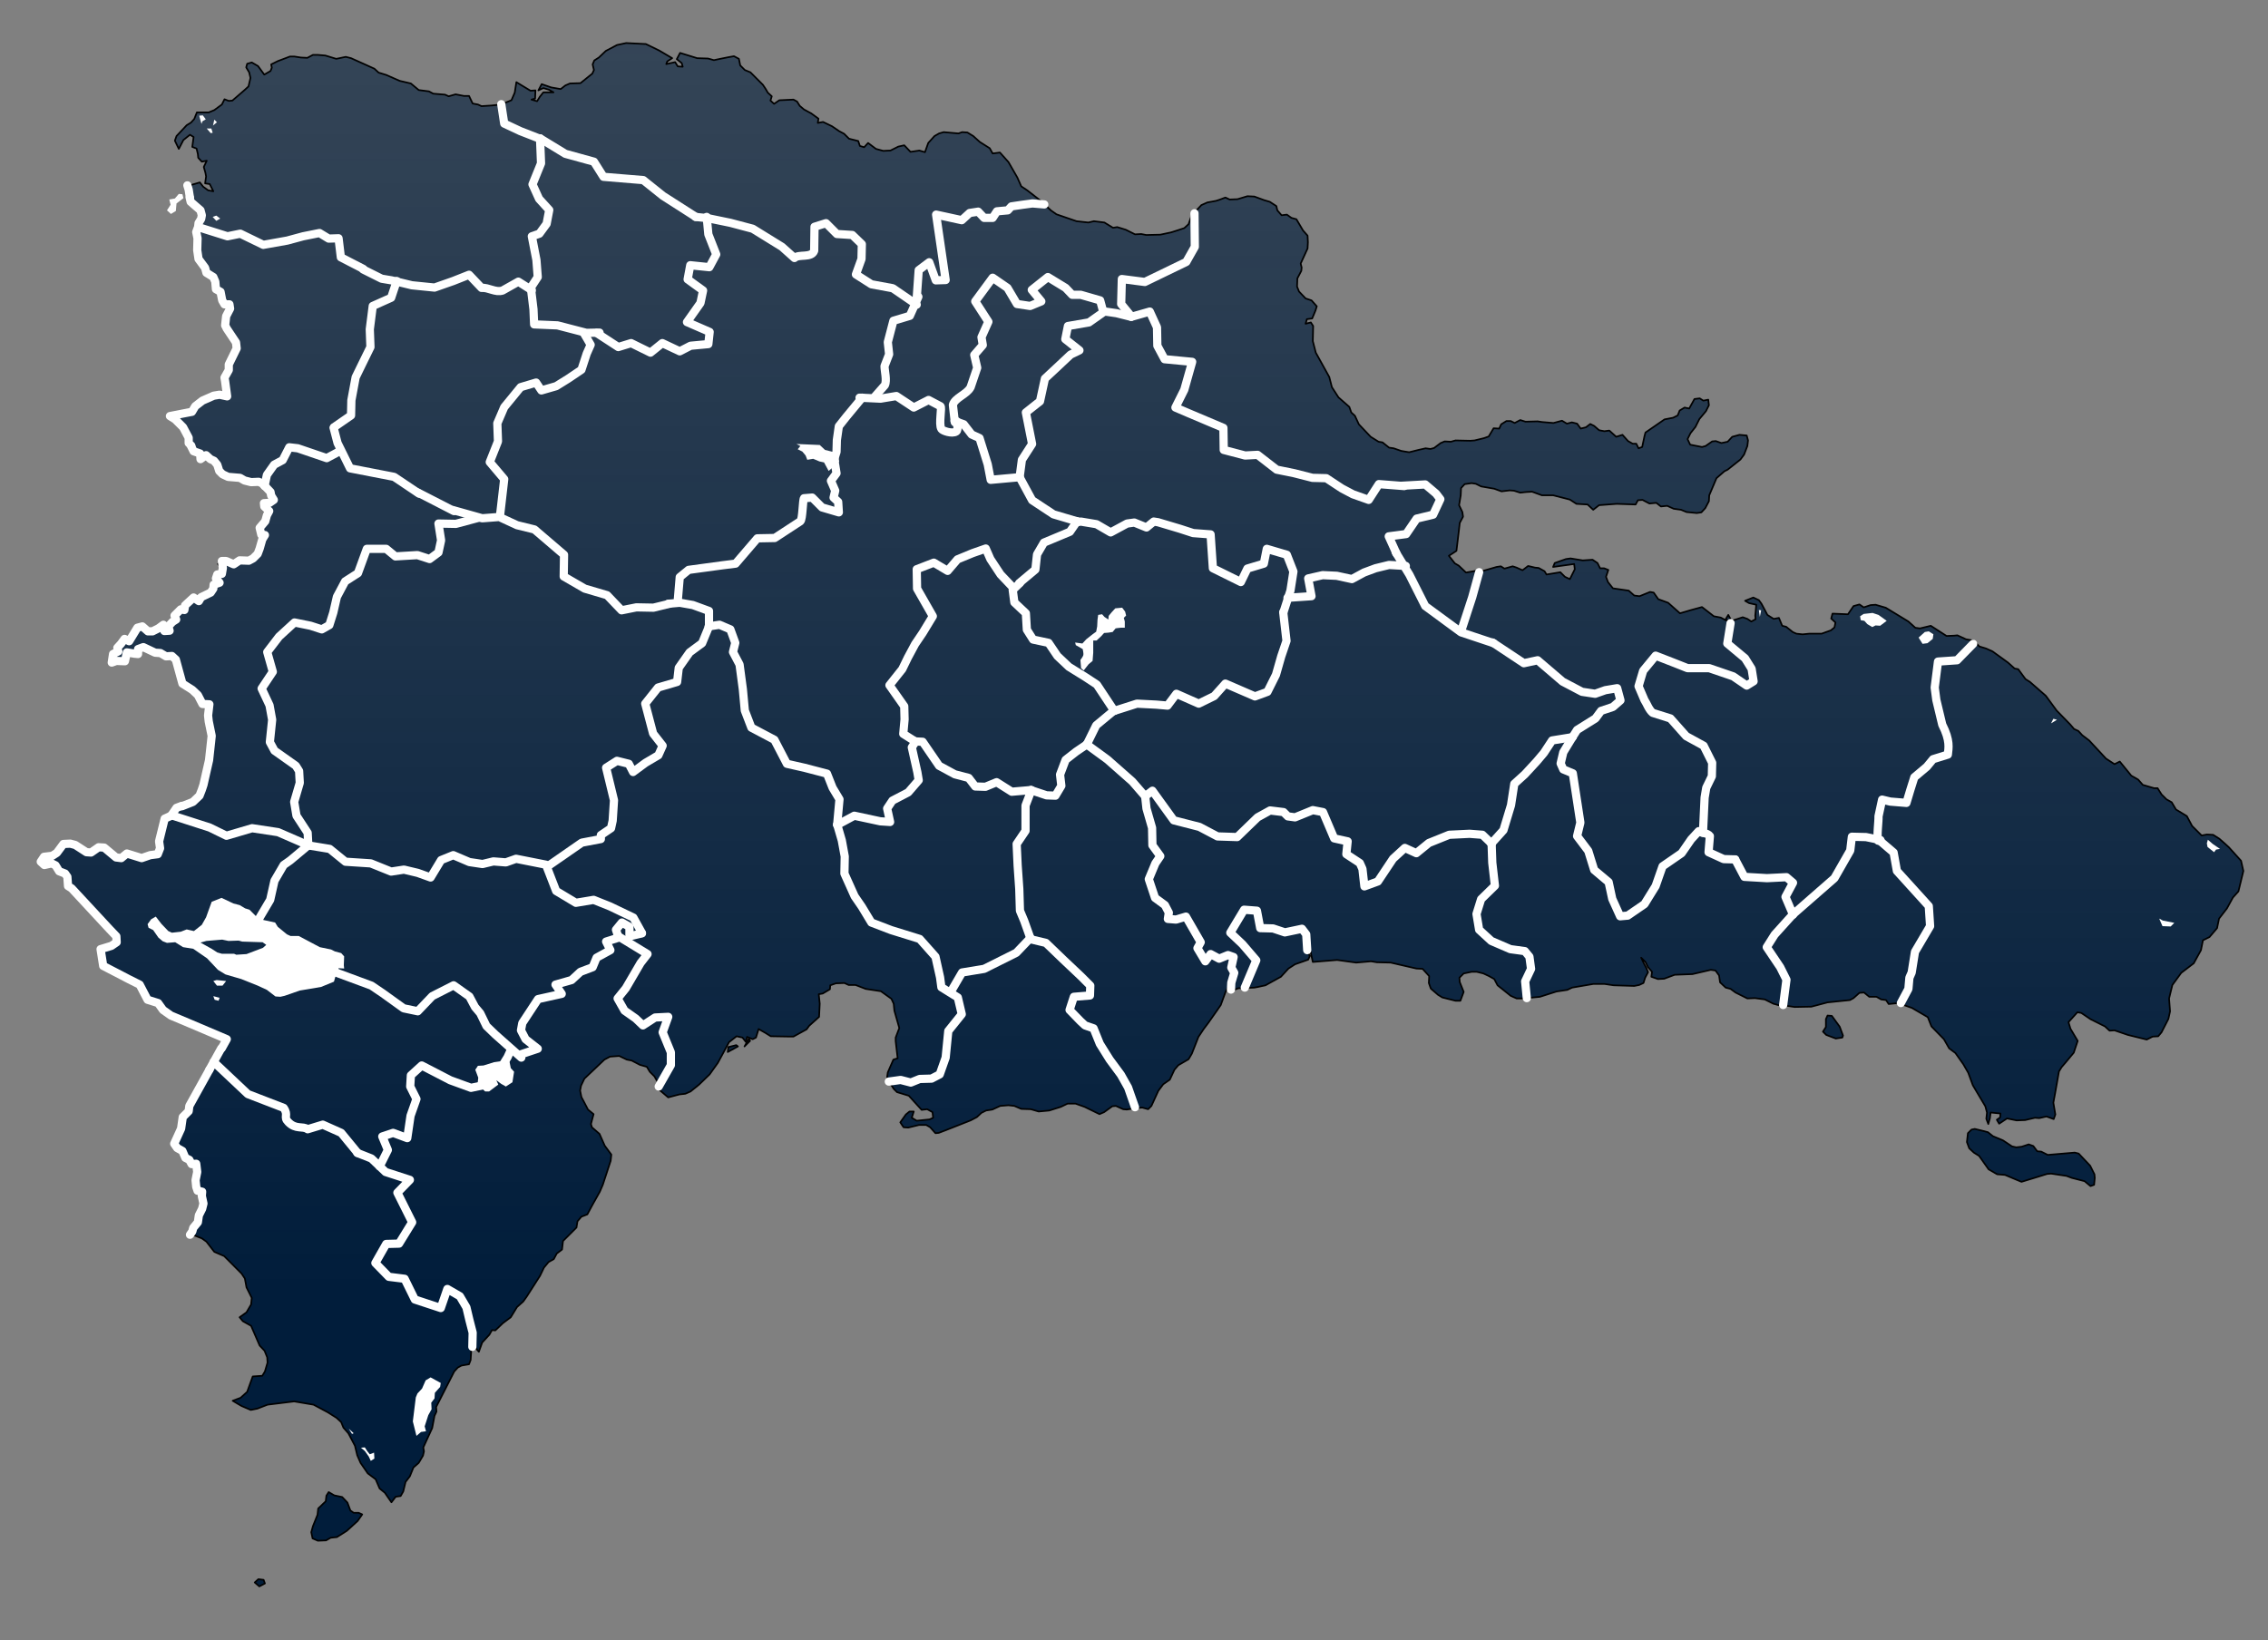
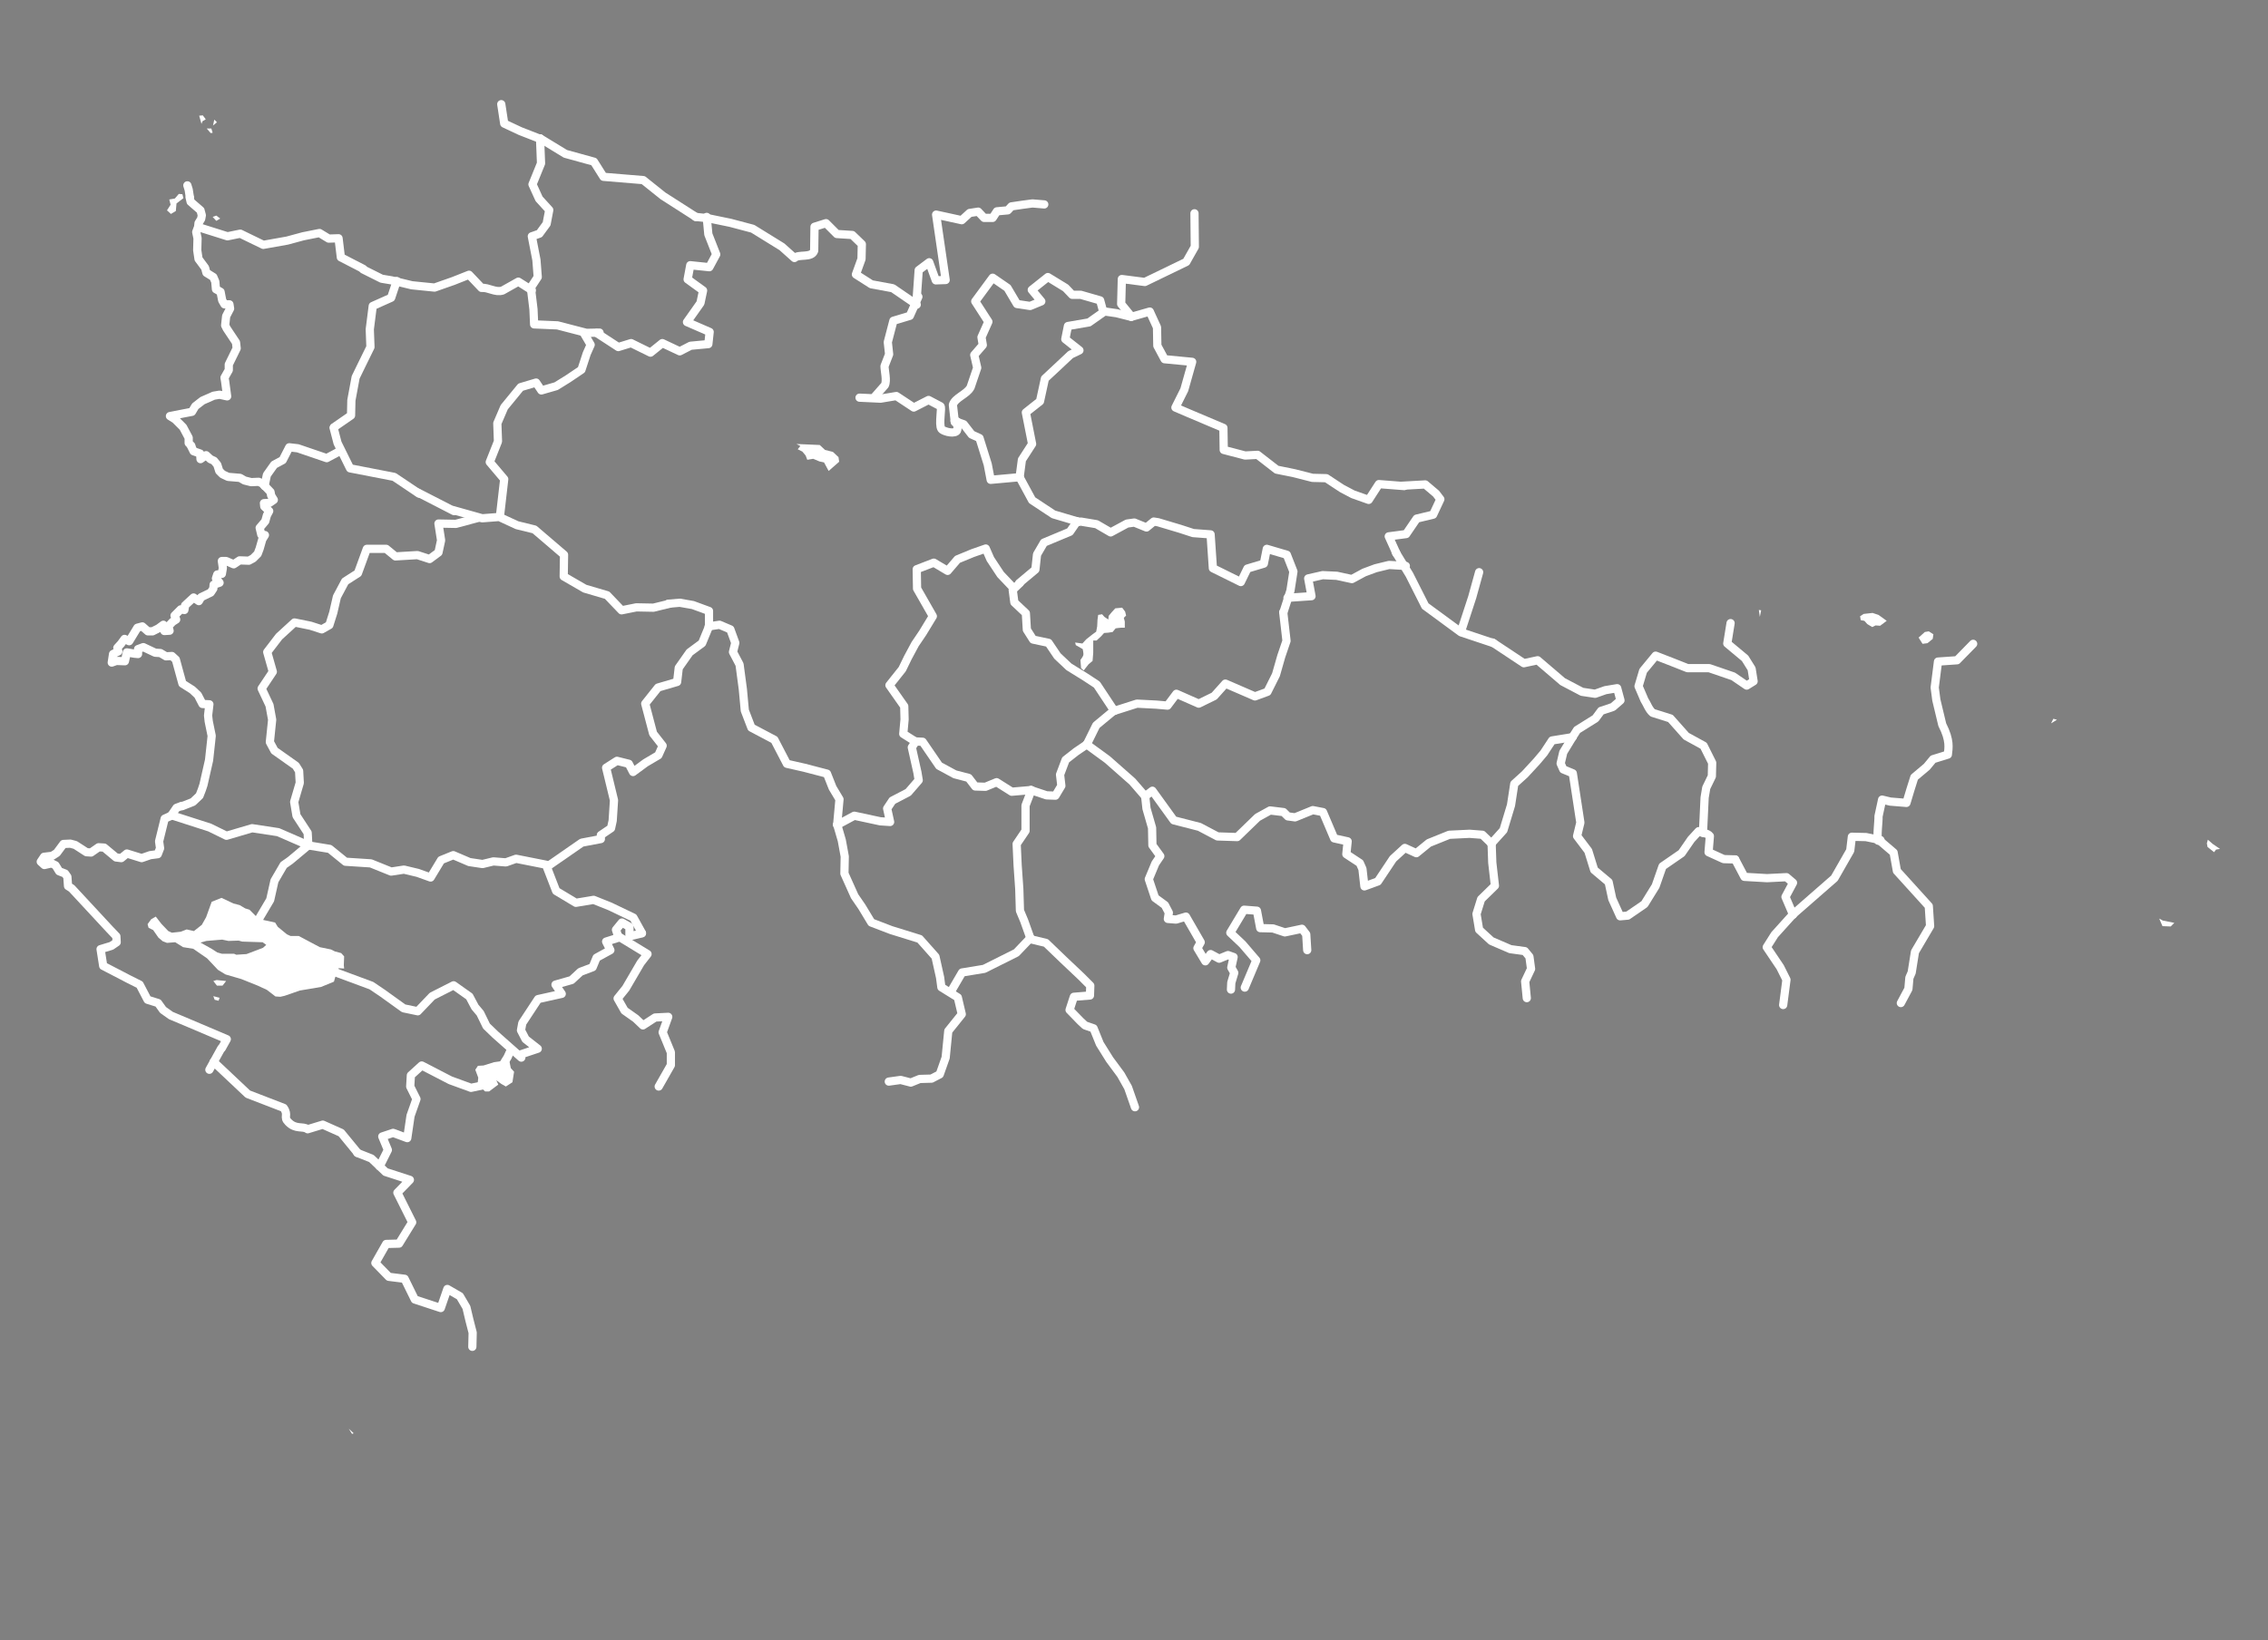
<svg xmlns="http://www.w3.org/2000/svg" xmlns:ns1="http://www.inkscape.org/namespaces/inkscape" xmlns:ns2="http://sodipodi.sourceforge.net/DTD/sodipodi-0.dtd" version="1.1" id="svg2405" color-rendering="auto" image-rendering="auto" text-rendering="auto" shape-rendering="auto" color-interpolation="auto" ns1:export-filename="E:\data\gis\kartenwerkstatt\poskarten\domrep\Dominican Republic location map.png" ns1:export-xdpi="68" ns1:export-ydpi="68" ns1:output_extension="org.inkscape.output.svg.inkscape" ns1:version="0.46" ns2:docname="Dominican_Republic_location_map.svg" ns2:version="0.32" x="0px" y="0px" viewBox="0 0 690 499" style="enable-background:new 0 0 690 499;" xml:space="preserve">
  <rect x="0" y="0" width="690" height="499" fill="#808080" stroke="none" />
  <style type="text/css">
	.st0{fill:url(#path2418_1_);stroke:#000000;stroke-width:0.5;stroke-linecap:round;stroke-linejoin:round;}
	.st1{fill:#FFFFFF;}
	.st2{fill:none;stroke:#FFFFFF;stroke-width:2.5;stroke-linecap:round;stroke-linejoin:round;stroke-miterlimit:3.864;}
</style>
  <ns2:namedview bordercolor="#666666" borderopacity="1.0" gridtolerance="10.0" guidetolerance="10.0" id="base" ns1:current-layer="layer10" ns1:cx="465.19595" ns1:cy="569.5" ns1:pageopacity="0.0" ns1:pageshadow="2" ns1:window-height="480" ns1:window-width="640" ns1:zoom="0.59142857" objecttolerance="10.0" pagecolor="#ffffff" showgrid="false">
	</ns2:namedview>
  <defs>
    <ns1:perspective id="perspective2479" ns1:persp3d-origin="700 : 385 : 1" ns1:vp_x="0 : 577.5 : 1" ns1:vp_y="0 : 1000 : 0" ns1:vp_z="1400 : 577.5 : 1" ns2:type="inkscape:persp3d">
		</ns1:perspective>
    <ns1:perspective id="perspective3998" ns1:persp3d-origin="372.04724 : 350.78739 : 1" ns1:vp_x="0 : 526.18109 : 1" ns1:vp_y="0 : 1000 : 0" ns1:vp_z="744.09448 : 526.18109 : 1" ns2:type="inkscape:persp3d">
		</ns1:perspective>
    <ns1:perspective id="perspective4012" ns1:persp3d-origin="372.04724 : 350.78739 : 1" ns1:vp_x="0 : 526.18109 : 1" ns1:vp_y="0 : 1000 : 0" ns1:vp_z="744.09448 : 526.18109 : 1" ns2:type="inkscape:persp3d">
		</ns1:perspective>
    <ns1:perspective id="perspective3953" ns1:persp3d-origin="372.04724 : 350.78739 : 1" ns1:vp_x="0 : 526.18109 : 1" ns1:vp_y="0 : 1000 : 0" ns1:vp_z="744.09448 : 526.18109 : 1" ns2:type="inkscape:persp3d">
		</ns1:perspective>
    <ns1:perspective id="perspective5193" ns1:persp3d-origin="372.04724 : 350.78739 : 1" ns1:vp_x="0 : 526.18109 : 1" ns1:vp_y="0 : 1000 : 0" ns1:vp_z="744.09448 : 526.18109 : 1" ns2:type="inkscape:persp3d">
		</ns1:perspective>
  </defs>
  <linearGradient id="path2418_1_" gradientUnits="userSpaceOnUse" x1="347.151" y1="13" x2="347.151" y2="482.655">
    <stop offset="0" style="stop-color:#011D3B;stop-opacity:0.6" />
    <stop offset="0.805" style="stop-color:#011D3B" />
  </linearGradient>
-   <path id="path2418" class="st0" d="M80.6,481.8l-1.7,0.9l-1.4-1.2l1.1-1l1.6,0.2L80.6,481.8z M107.6,460.3l1.5,0l1.1,0.5l-1.4,2  l-3.3,3l-3,1.9l-1.9,0.2l-1.4,0.8l-2.5,0.1l-1.6-0.7l-0.4-1.9l0.5-1.8l1.4-3.5l0.2-1.9l2.3-2.2l0.2-1.7l0.7-1.1l1.7,1l2.4,0.5  l1.6,1.7l0.9,2.4L107.6,460.3z M600.8,343.5l2.9,0.7l1.1,0.3l1.5,1.2l3.1,1.3l2.7,1.8l1.3,0.3l1.7-0.2l2.1-0.7l1.4,0.5l1.2,1.6  l1.2,0.1l2,1l8.2-0.7l1.2,0.3l3.5,3.7l1.3,2.6l0.1,1.1l-0.2,2.1l-1.1,0.4l-1.8-1.5l-3.9-1l-1.6-0.6l-4.7-0.7l-1.2,0.1l-4.2,1.3  l-3.6,1.1l-2.4-1l-2.6-1.1l-2.4-0.2l-2.6-1.5l-2.9-4.1l-1.6-1l-1.4-1.3l-0.7-1.9l0.3-2.7l1.1-1.1L600.8,343.5z M224.5,318.4  l-3.1,1.7l0.2-1.5l2.4-0.6L224.5,318.4z M228.2,316.7l-1.7,1.7l1.3-2.3L228.2,316.7z M560.5,315.7l-2,0.3l-2.9-1.1l-1-1l0.9-1.4  l0-2.4l0.5-1.1l1.3,0.1l2.4,3.3l1,2.7L560.5,315.7z M526.2,188.8l-1.3-0.2l0.9-1.5l0.7,1.3L526.2,188.8z M202.7,19.5l2.7-0.6  l0.8,1.3l1.5,0.1l-0.3-1.1l-1.5-1.2l1-1.9l5.2,1.6l3.3,0.1l1.8,0.5l1.9-0.4l2.5-0.5l1.7-0.3l1.5,0.8l0.4,2l1.4,1.4l1.7,0.7l3.8,3.8  l0.8,1.2l0.7,1.2l1.2,1.1l-0.4,1.3l1.1,1l1.6-1.1l4.3-0.2l1.1,0.6l0.8,1.3l1.3,1.1l2.2,1.2l2.2,1.6l-0.2,1.3l1.6-0.3l2.7,1.3  l2.2,1.5l1.5,0.8l1.5,1.5l2.8,0.7l0.5,1.5l1.3,0.4l1.2-1.3l2.4,1.8l2.2,0.6l2.2-0.1l2.4-1.2l1.8-0.4l1.9,2l2.7-0.4l1.7,0.5l1-2.8  l1.9-2.1l1.4-0.8l1.4-0.4l4.5,0.4l1.1-0.4l1.6,0.1l1.8,1.1l2,1.8l3,1.9l0.9,1.6l2.2-0.3l2.6,2.9l2.7,4.7l1.2,2.7l1.8,1.2l4,3.1  l3.2,3l1.7,1.2l6.1,2.1l3.6,0.4l1.7-0.4l3.2,0.4l2.6,1.6l1.3-0.2l2.6,0.8l2.8,1.4l1.9-0.1l1.5,0.3l4.3-0.1l3.3-0.7l2.2-0.7l1.8-0.6  l1.3-1.2l0.9-2.6l3-3.2l1.8-0.8l2.7-0.5l1.2-0.4l1.6-0.6l1.3,0.6l2.4-0.1l3-0.9l2.1,0.1l3,1.1l1.7,0.5l2,1.3l0.3,1.3l1.3,1.5  l1.6-0.2l1.4,1l1.5,0.4l2,3.4l1.4,1.6l0.1,2l-0.1,1.9l-2.1,4.6l0.3,1.2l-0.1,1l-1.2,2.3l-0.1,2.5l0.6,1.5l2,2.1l1.8,0.6l1.6,1.8  l-0.4,1.3l-1,2.4l-1.6,0.2l-0.4,1.4l1.6-0.4l0.7,1.1l-0.1,4.6l0.9,3.5l4.1,7.4l0.8,3.1l2,3.1l3.3,2.9l0.6,1.7l1.1,1l1.2,2.6l3.6,3.8  l2.4,1.5l1.2,0.2l2,1.6l1.4,0.2l2.3,0.8l2.4,0.4l2.8-0.7l2.2-0.5l1.5,0.2l1.1-0.3l2-1.5l1.2-0.5l1.9,0.1l1.4-0.4l4.5,0.1l1.3-0.1  l2.9-0.7l1.4-0.5l1.5-2.5l1.7,0.1l0.6-1.3l1.6-1l1.3,0l1.2,0.6l1.7-0.9l1.6,0.5l3.7-0.1l1.3,0.2l3.5,0.3l2.6-0.7l1.5,0.9l1.5-0.4  l1.6,0.4l1.1,1.5l1.6-0.4l1.3-1l1.2,0.6l1.5,1.3l1.6,0.3l1.5-0.2l2.1,1.9l1.9-0.6l1.7,1.9l1.4,0.8l1.1,0l0.7,1.4l1.1-0.4l0.7-3.3  l0.3-1.1l5.8-4l2.6-0.5l1.4-0.7l0.6-1.5l1.5-0.9l1.4,0.3l1.6-2.9l1.6-0.2l1.1,0.7l1.5-0.3l0.2,1.7l-0.9,1.8l-2,2.4l-1.2,2.4  l-1.5,1.9l-0.9,1.8l0.8,1.7l3.6,0.7l1.1-0.3l2-1.4l1.1-0.1l1.7,0.6l1.9-0.4l1.4-1.5l2.2-0.6l2.2,0.2l0.4,1.5l-0.2,1.7l-1,2.6  l-1.1,1.5l-3.9,3.1l-1,0.5l-2.4,2.1l-2.2,5.2l-0.1,1.8l-1.1,2.1l-1.2,1.3l-1.4,0.2l-3.1-0.3l-1.7-0.7l-2.2-0.3l-2-0.9l-1.9,0.2  l-1.4-1.1l-2.1,0.2l-2.1-1.1l-1.4,0.1l-0.7,1.3l-5.7-0.2l-5.4,0.4l-1.8,1.4l-1.7-1.6l-3.4-0.2l-2-1.3l-5.1-1.3l-3.4,0l-3-1.1  l-1.8,0.1l-1.8,0.2l-1.9-0.6l-1.3-0.1l-2.5,0.3l-2.2-0.8l-4-0.7l-1.6-0.8l-1.3-0.2l-2.1,0.3l-1.1,1.2l-0.1,2.2l-0.5,3l1,2.1l0.2,1.4  l-1,1.9l-0.2,1.8l-0.8,6.7l-2.3,1.5l1.8,2.3l1.2,0.7l2.2,2.1l2.9-0.5l1.9,0.1l4.5-1.3l1.3-0.2l1.1,0.7l2.5-0.7l1.2,0.4l1.8,0.8  l1.7-1.3l2.1,0.5l1.1,0.1l1.8,1l0.6,1l4.2-0.7l1.4,1.4l1.5,0.7l1.5-3l-0.2-1.6l-1.4,0.2l-2.9,0.4l-2.1,0.3l0.5-1.2l3.4-1.2l1.4-0.2  l3.7,0.6l3-0.2l1.5,1l0.8,1.6l1.2,0l1.3,0.5l-0.7,2.1l0.6,1.6l1.5,1.9l4.8,0.7l1.7,1.5l1.6,0.2l3.2-1.3l1.1,0.2l1.4,2l3,1.1l3.6,3.2  l3.4-1l3.3-0.9l3.6,2.8l2.1,0.4l1.5,0.8l1.5,0.3l3.7-1.2l1.4,0.5l1.2,0.8l1.3-0.7l-0.1-1.1l0.1-1l0.2-2.3l-2.2-0.5l-1.2-0.7l2.5-1  l1.7,0.8l0.8,1.1l1.8,3.4l1.9,1.2l1.6-0.3l1,2.4l1.2,0.3l2,1.6l1.1,0.5l1.9,0.2l2-0.2l3.8,0l1.1-0.4l1.7-0.6l1.1-0.9l0.3-1.5  l-1.3-1.2l0.4-1.5l4.7,0.2l1.7-2.5l1.8-0.5l1.3,0.9l2.1-0.7l1.5-0.1l3.1,0.9l6.9,4.2l2.1,1.9l1.4,0.2l3.3-0.8l4.8,3.1l2.3-0.1l1-0.1  l2.6,1.2l2.3,0.4l1.8,1.8l2,0.6l2,0.9l4.7,3.4l2,1.8l1.1,0.2l2.2,3l1.4,0.9l4.8,4.2l3.3,4.5l4.1,4.2l1.2,1.4l1.3,0.6l1.2,1.3  l2.1,1.6l5.1,5.5l2.6,1.7l1.6-0.8l3.5,4.3l2.1,1.2l1.4,1.6l3.4,1l1.1,0l1.2,1.9l1.5,1.5l1.6,0.9l1.3,2.2l3.3,2l1.6,3l2.9,2.9  l1.6-0.3l1.9,0.1l1.9,1.2l1.7,1.5l1.2,1.1l3.7,4.1l0.7,3.1l-1.5,6.2l-1.7,1.9l-1.8,3.3l-2.4,3.1l-0.6,2.9l-2.3,2.7l-2,1l-0.6,3  l-2.2,4l-3.8,2.9l-2.7,3.7l-1,4.1l0.3,3.9l-0.5,2.3l-2.1,4.1l-1,1.2l-1.7,0.1l-1.8,0.9l-5.7-1.4l-4.1-1.4l-1.5,0.1l-1.4-1.3  l-4.4-2.2l-2.8-1.9l-1.2-0.2l-2.7,3l0.6,2l2.2,3.7l-1.2,3.6l-2.5,3l-1.2,1.4l-0.8,1.3l-1.2,6.8l-0.5,2.7l0.6,3.6l-0.5,1.4l-2.2-0.8  l-2.2,0.5l-1.3-0.1l-3,0.7l-2.6,0.1l-2.9-0.6l-2.4,1.6l-0.7-1.2l1-0.7l0.1-1.2l-3-0.3l-0.2,1.7l-0.5,1.8l-0.6-1.6l0.2-1.9l-0.5-1.9  l-2.5-4.2l-1.3-2.2l-1.4-3.8l-1.5-2.6l-2.4-3.4L593,319l-1.6-2.8l-3.8-3.9l-1.1-2.8l-4.8-2.8l-4.2-1.5l-2.9,0.3l-0.8-1.2l-1.5-0.2  l-1.4-0.8l-2.2,0l-1.6-1.3l-1.4,0.1l-1.8,1.6l-1.1,0.6L556,305l-4.9,1.3l-5.1,0.1l-2.7-0.4l-2-0.1l-1.8-0.5l-2.6-1.3l-3-0.4  l-2.3,0.1L528,302l-1.5-1.1l-1.5-0.4l-1.7-1.6l-0.3-2.1l-1.1-1.5l-1.4-0.2l-5.6,1.3l-5.4,0.2l-3.2,1.2l-1.9,0.1l-2-0.7l0.2-1.5  l-1.2-1.4l-0.8-1.6l-1.3-1.3l0.8,1.7l0.7,1.3l0.6,1.4l-0.9,1.7l-0.5,1.6l-1.3,0.6l-1.5,0.3l-6.3-0.2l-2.7-0.4l-3.5,0l-6.4,1.1  l-1.5,0.7l-3.3,0.5l-5,1.6l-4.1,0.4l-1.2,0.1l-1.8,0l-1.8-0.8l-4-3.2l-1-1.9l-1.6-0.9l-1.7-0.8l-2-0.5l-1.6,0l-2.4,0.5l-1.3,1.3  l0.1,1.3l1.2,3l-1,2.7l-1.5,0l-4-1l-1.3-0.8l-2.2-1.9l-0.6-1.7l0.1-2.1l-2-2.2l-1.9-0.1l-7.8-1.8l-4.2-0.1l-1.8-0.3l-4.5,0.4  l-5.8-0.8l-7.4,0.6l-0.8-3.7l-1,0.2l0.9,1.7l-0.5,1.1l-4,1.4l-2,1.3l-2.3,2.5l-4.7,2.6l-2.3,0.5l-1.1,0.2l-4.9,0.2l-2.2,0.9  l-0.8-1.4l-0.8,1.5l-1.5,4.1l-1.1,1.6l-2.6,3.7l-1.5,2l-1.6,2.4l-2,5.1l-1,1.7l-3.1,1.8l-1.2,1.4l-1.4,3l-2,1.4l-1.5,2l-2.1,4.6  l-1,1l-1.8-0.5l-2.2,0.2l-2.5,0.4l-1.1-0.1l-2.2-1l-1.1,0.1l-2.5,1.8l-1.4,0.6l-4.5-2.2l-2.8-1l-2.4,0l-2.1,1l-3.5,1.1l-3.2,0.3  l-2.4-0.7l-2.9-0.1l-2.1-0.9l-1.8-0.2l-2.5,0.2l-2.4,1.1l-1.9,0.3l-1.4,0.7l-1.4,1.3l-1.9,1l-7.6,3l-2.1,0.8l-1,0.1l-1.6-1.8  l-1.2-0.7l-2.2,0l-3.3,0.8l-1.4-0.1l-1-1.5l1.7-2.4l1.1-0.9l1.3,0l-0.6,1.9l1.5,0.9l3.9-0.4l1.1-0.5l-0.2-1.7l-1.6-0.9l-1.7,0.2  l-3.9-4.3l-3.6-1.1l-1-1l-1.2-1.9l-0.8-1.7l0.2-1.4l1.7-3.9l1.3-0.4l-0.6-5.2l0-1.1l1.1-2.9l-1.5-5.3l-0.2-2.1l-0.7-1.5l-3.2-2.3  l-4.6-0.7l-3.1-1.2l-2.1,0l-1.3-0.6l-2.6,0.1l-1.7,0.6l-0.1,1.2l-2.2,1.3l-1.2,0.2l0.3,2.9l-0.2,4l-3,2.7l-0.8,1.1l-4,2.2l-1.1,0  l-5.8-0.1l-1.6-1l-2.1-1.2l-0.8,2.6l-1,0.5l-1.7-0.7l-0.4,1.5l-1-1.3l-1.8-0.4l-2.3,1.8l-2.1,3.9l-1.3,2.4l-2.5,3.5l-3.2,3.1  l-2.6,2.1l-1.6,0.7l-1.8,0.2l-3.4,0.9l-2.7-2.3l-0.4-2.2l-1.1-1.9l-1.4-1.4l-0.9-1.5l-2.1-0.6l-2.5-1.3l-1.5-0.3l-2.3-1.1l-2.8,0.2  l-1.7,0.9l-6.1,5.8l-1,2.1l-0.3,1.5l0.4,2l0.8,1.5l1.2,2.3l1.7,1.4l-0.8,3l0.3,1l2.3,2l1.6,3.6l2,2.7l-0.2,1.9l-2.4,7.3l-0.9,2.1  l-2.3,4.1l-1.5,2.8l-1.8,0.7l-1.2,1.4l-0.3,1.9l-4.1,4.1l-0.3,2.6l-1.6,1.2l-0.9,1.7l-1.6,0.9l-1.4,1.7l-1.2,2.5l-4.1,6.4l-1,1.4  l-1.9,1.7l-1.9,3.1l-2.4,1.8l-2.3,2.2l-1-0.1l-0.8,1.4l-2.2,2.4l-1,2.8l-1.1-1.3l-1.2,0.6l-0.2,3.2l-0.5,1.3l-2.3,0.4l-1.1,0.6  l-1.1,1.2l-5.5,10.8l0.1,1.4l-0.6,1.3l-0.7,3.7l-2.7,5.9l0.2,1.2l-0.3,1.3l-1.3,2.2l-1.6,1.4l-1.1,2.7l-1.3,1.7l-0.7,2.9l-0.8,1.4  l-1.5,0.2l-1.3,1.7l-2-2.9l-1.6-1.3l-1.2-2.8l-2.4-1.8l-2.2-3.2l-1-2.3l-0.7-2.9l-2-3.8l-1.5-1.7l-0.7-1.7l-1.4-1.3l-2.7-1.7  l-4.3-2.3l-5.9-1l-8.1,1l-3.1,1.2l-2,0.4l-2.8-1.2l-1.2-0.7l-1.5-0.9l2.4-0.9l2-1.8l1.7-4.7l2.9-0.2l0.8-1.3l0.8-2.7l-0.1-1.6  l-0.8-2l-1.5-1.6l-2.6-6l-2.5-1.4l-1-1.2l2.1-1.5l1.4-2.4l0.2-2l-1.6-3.2l-0.5-2.7l-1-1.5L71,385l-2.8-2.8l-3-1.3l-2.4-3.1l-1.4-1  l-2.3-0.9l-1.4-0.2l0.7-1l0.3-1.1l1.4-1.7l0.3-2.1l1-2l0.4-1.6l-0.5-2.3l0.1-1.3l-1.4-0.3l-0.4-1.2l-0.2-2l0.5-2.5l-0.5-1.8  l-1.2-0.6l-0.7-1.3l-1.2-0.6l-0.4-1.5l-2.1-1.5l-0.9-1.3l2.1-4.6l0.5-3.5l1.8-1.8l0.2-1.6l5.5-9.9l0.6-1.1l3.6-6.5l1.5-2.7  l-11.3-4.8l-5.7-2.4l-2.4-1.7l-1.5-2.1l-3.2-1l-2.4-4.6l-3.4-1.7l-2.1-1.1l-5.6-2.9l-0.8-5.1l3.3-1l1.6-1.1l-0.1-1.8l-2.1-2.2  l-11.5-12.4l-1.1-0.7l-0.2-2.8l-0.7-1l-1.7-0.7l-1.2-1.8l-1.2-0.6l-2.2,0.5l-1.1-1l1-1.5l2.5-0.3l1.4-0.9l2-2.7l1.4-0.3l2.3,0.6  l3.2,2.1l1.7,0.2l2.3-1.6l1.7,0.1l3.6,3l1.3,0.5l2-1.6l4.5,1.4l2.6-0.9l1.3,0.4l1.7-2.5l-0.3-2.1l1.7-6.9l1.9-0.6l1.7-2.6l1.5-0.6  l3.4-1.4l1.3-1.2l1.4-2.5l0.5-1.5l0.7-3.1l1-4.4l0.6-5.5l0.2-1.9l-0.9-4l-0.2-2.2l0.4-3.4l-2.1-0.1l-1.4-2.7l-1.7-1.6l-3-1.9l-1.1-4  l-0.9-3.3l-1.1-1l-1.8,0l-1.7-1l-1.6-0.1l-3.6-1.7l-1.6-0.1l0,2.2l-1.1-0.1l-1.6-0.6l-1,2.6l-2.7,0.1l-1.6,0.7l0.1-1.6l1.5-1l0-1.9  l1.1-1.2l0.3-1.6l1.6,1.1l3.1-4.3l1.5-0.4l1.7,1.5l1.4,0l1.8-0.9l0.9-1L50,192l1.3,0.3l-0.1-1.8l0.4-1.1l1.6-0.6l-0.1-1.6l1.2-1.6  l1.7-0.1l0.2-1.4l2.2-1.7l1.1-0.5l1.3,0.2l2-1.2l1.8-1.9l0.1-1.2l1.5,0.1l0.2-1.4l-1.1-1l1.9-1l0.5-1.2l-1.4-1.7l2.3-1l1.5,1.1  l2.6-1.3l2.8,0.1l1.3-0.7l1.4-1.4l0.6-1.6l0.4-1.4l0.1-1.1l1.2-1.1l-1.1-0.6l-0.5-2.1l1.7-2l0.5-1.8l0.7-1.3l-0.7-1.3l-1.2-0.7  l2-0.6l1.3-0.9l-0.8-1.3l-0.2-1.1l-1.8-1.9l-1.9-1.3l-2.3,0.1l-2-0.5l-1.4-0.8l-3.6-0.3l-1.7-0.8l-1-1l-0.6-1.9l-1-1.2l-1.1-0.5  l-0.3-1.4l-1.6,1.8l-1.2-2l-1.5-0.3l-1.3-1.8l-0.8-2.4l-1.7-3.2l-2.4-2.4l-1.6-1l4.6-0.9l2.1-0.4l1-1.7l2.2-1.7l3.4-1.5l1.8-0.3  l2.3,0.5l-0.6-4.5l-0.2-1.2l1.3-2.3l0-1.7l2.4-4.9l-0.2-1.8l-2.3-4.1l-1-1.1l0.3-2.8l1.2-2.3l-0.2-1.3l-1.5,0l-0.7-1.2l0-2l-1.3-0.8  l-0.8-2.9l-0.6-1.4l-1.3-0.5l-1.1-2.3l-2-2.7L60,76.1l0.1-3.6l-0.4-1.9l0.5-1.4l0.2-1.3l0.8-1.3l0.2-1.1L61,64.1l-2.5-1.9l-0.8-2  L57,58.6l-0.1-1.8l1.2-0.5l2.7-0.8l1,1.3l1.5,1.1l1.6,0.3l-1.1-2.2l-1.4-0.2l0.3-2.1l-0.2-1.1L62,50.8l0.9-1.9l-1.5,0.3L60.3,48  l-0.1-1.1l-0.4-1.7l-1.3-0.5l0.4-3L57.8,41l-2,1.6l-1.4,2.7l-1.2-2.5l0.5-1.4l3.1-3.3l1.3-0.8l1-1.1l0.8-2l1.5,0l2.1,0l1.7-0.7  l2.3-1.7l0.8-1.6l1.3,0.5l1.1-0.1l3.7-3.2l1.2-1.1l0.6-2.6L75.8,22l-0.9-1.5l0.3-1.1l1.4-0.4l1.9,1.1l1.9,2.6l1.9-1.1l0.4-1l-0.2-1  l2-1l3.7-1.4l1.4,0l1.9,0.3l2,0.1l1.7-0.9l1.5,0l2.3,0.2l3.3,1l2.9-0.6l1.6,0.4l7.1,3.2l1.3,1.2l2.3,0.7l4.1,1.8l3.4,0.8l2.4,2  l3.1,0.4l1.3,0.7l3.6,0.3l1.1,0.5l2.1-0.6l2.6,0.5l1.5,0l1.1,2.3l1.6,0.3l1.1,0.5l3.1-0.2l2.8-0.3l3.2-1.3l1-2.3l0.5-3.2l4.3,2.6  l1.5-0.1l-0.1,2.5l-1.1,0.3l1.7,0.5l0.8-1.3l1.1-1.4l3.1,0l-1.4-0.8l-1.7-0.5l-1.5,0.7l1-1.9l2.9,1l2.9,0.5l1.4-1.1l1.4-0.6l3.2-0.1  l3.6-2.9l0.5-1.1l-0.4-1.7l0.5-1.2l1.4-0.9l2.1-2l3.4-1.8l2.8-0.6l6,0.3l4.1,2l3.9,2.3l-1.5,1L202.7,19.5z" />
  <path id="path2422_2_" class="st1" d="M148.8,332.1l-1.2,0l-1.3-1.2l-1.1-0.1l0.3-2.9l-0.9-2.4l0.8-1.2l1.7-0.1l3.2-1l1.4-0.2  l2.2-0.3l1.1,0.3l0.4,2l1,1.1l-0.5,3.2l-2,1.3l-1.4-0.8l-1.5-1.1l0.6,1.3L148.8,332.1z" />
  <path id="path2426_2_" class="st1" d="M107.1,436.3l-1-1.6l1.5,1.4L107.1,436.3z" />
-   <path id="path2428_2_" class="st1" d="M133.9,422l-1.6,1.8l-0.1,1.7l-1,1.3l0.1,2l-1,1.8l-1.1,3.4l0.4,1.5l-1.5,0.2l-1.4,1.2  l-1.1-4.4l0.9-7.3l0.5-1.2l1.4-1.5l1.1-2.5l1.5-0.9l3.1,1.7L133.9,422z" />
-   <path id="path2430_2_" class="st1" d="M111.7,441.5l0.8,1l1.3-0.5l0.1,1.8l-1.1,0.7l-0.6-1.3l-1.2-1.7l-1.2-1l1.2-0.1L111.7,441.5z" />
  <path id="path2432_2_" class="st1" d="M66,37.2l-1.2,1l0.4-1.8L66,37.2z" />
  <path id="path2434_2_" class="st1" d="M61.3,37.7l-0.7-2.5l1.1-0.1l0.9,1.2l-1,0.6L61.3,37.7z" />
  <path id="path2436_2_" class="st1" d="M64.1,40.5l-1.2-1.4l1.4,0l0.4,1.3L64.1,40.5z" />
  <path id="path2440_2_" class="st1" d="M52,65.1L50.8,64l1.1-1.7l-0.4-1.6l1.7-0.3l1.2-1.4l1.1,0.1l0.3,1.2l-2.1,1.6l-0.2,2.3  L52,65.1z" />
  <path id="path2442_2_" class="st1" d="M65.8,67.2L64.7,66l1.1-0.4l1.2,0.9L65.8,67.2z" />
  <path id="path2446_2_" class="st1" d="M252.1,143.3l-1.4-2.6l-1.4-0.3l-1.9-0.8l-1.8,0.3l-0.5-1.3l-1-1.2l-1.4-0.7l0.8-1l-1.2-0.6  l2.5,0.1l4.6,0.2l1.6,1.5l2.4,0.6l1.7,1.6l0.2,1.4L252.1,143.3z" />
  <path id="path2450_2_" class="st1" d="M535.8,185.7l-0.4,2l-0.3-2.1L535.8,185.7z" />
  <path id="path2452_2_" class="st1" d="M569.6,190.8l-1.5-0.9l-0.9-1l-1.1-0.2l-0.2-1.2l1.1-0.7l2.7-0.3l1.8,0.6l2.5,1.8l-2,1.5  l-1.4-0.1L569.6,190.8z" />
  <path id="path2454_2_" class="st1" d="M584.9,195.9l-1.2-1.9l1.9-1.7l1.2-0.2l1.4,0.9l-0.2,1.4l-1.6,1.3L584.9,195.9z" />
  <path id="path2458_2_" class="st1" d="M625.8,219l-1.8,1.1l0.7-1.4L625.8,219z" />
  <path id="path2464_2_" class="st1" d="M673.6,259.3l-2-1.6l-0.2-1.1l0.3-1.1l1.5,1.3l2.2,1.5l-1.2,0.2L673.6,259.3z" />
  <path id="path2468_2_" class="st1" d="M660.4,281.9l-2.5-0.1l-1-2.3l1.1,0.6l3.5,0.7L660.4,281.9z" />
  <path class="st1" d="M104.6,293.7l0.1-2.7l-0.9-1l-1.9-0.5l-1.2-0.6l-3.4-0.7l-6.4-3.4l-2.5,0l-1.1-0.5l-2.8-2.3l-0.8-1.3l-3.7-0.8  l-2.2-1.2l-1.9-1.9l-1.3-0.4l-1.7-1l-1.9-0.5l-3.6-1.7l-3,1.2l-0.8,2.2l-0.9,2.5l-1.3,2.3l-2.4,1.9l-2.2-0.5l-1.8,0.7l-2.7,0.3  l-1.1-0.5l-2.1-2.2l-1.7-2.2l-1.4,0.8l-1.1,1.5l0.3,1.1l1.4,0.7l1.6,2.3l1.3,1.1l1.3,0.5l2.5-0.2l2.4,1.5l3.1,0.5l4.2,2.9l3.3,3.5  l2.3,1.4l4.8,1.4l5,2l2.8,1.3l2.6,2l1.5,0.1l1.3-0.3l4.6-1.6l6.5-1.1l3.9-1.6l0.4-1.4l0.7-1.1l0.3-1.6l1.7,0.1L104.6,293.7z   M80,288.4l-5,1.9l-3.1,0.2l-0.7-0.3l-3.7,0l-1.4-0.4l-1.7-1.1l-3.4-1.9l1.8-0.5l4.8-0.4l1.9,0.4l3.1-0.1l1.1,0.3l6.2,0.2l1.1,0.8  L80,288.4z" />
  <path id="path2472_2_" class="st1" d="M67.7,299.9l-1.7,0l-1.1-1.4l1-0.3l2.9,0.3L67.7,299.9z" />
  <path id="path2474_2_" class="st1" d="M66.5,304.5l-1.2-0.3l-0.4-1.1l1.9,0.5L66.5,304.5z" />
  <path id="path5199_2_" class="st1" d="M339.3,185.1l2.1-0.2l0.9,1.2l0.3,1.2l-0.7,0.7l0.3,1.1v1.9c0,0-0.8,0-1.2,0  c-0.4,0-1.6,0.2-1.6,0.2l-0.9,1.1l-1.3,0.2l-1.3,0.1l-0.9,1l-1.4,1.3h-1v3.7l-0.2,2.5l-1.2,1l-1.5,1.9l-0.8-0.7l-0.2-2.5  c0,0,0.8-1,0.9-1.5c0.1-0.5-0.2-1.8-0.2-1.8l-2.1-1.2l-0.2-0.8l2.2,0.3l1.2-1.3l1.9-1.5l1.1-0.8l0.3-1.6l0.1-2l0.2-1.5l1.2-0.2  l0.7,0.8l1.2,0.8l0.1-1.1l0.9-1.1L339.3,185.1z" />
  <g>
    <path id="path3593" ns2:nodetypes="ccccccccccccccccccccc" class="st2" d="M335.6,94.7l-0.9-3.3l-5.9-1.7l-2.6,0l-2-2.1   l-5.4-3.3l-4.9,3.9l2.9,3.5l-3.4,1.4l-4-0.6l-2.9-4.9l-4.5-3.1l-5.3,7.2l4,6.2l-2.1,4.7l0.4,2.4l-2.6,3l0.9,3.9l-2,5.9   c-1.1,2.2-4.8,3.2-5.4,5.4l0.6,5.3" />
    <path id="path3567" class="st2" d="M152.5,31.7l0.9,5.9l4.9,2.3l5.9,2.3" />
    <path id="path3569" class="st2" d="M57,56.4l0.4,1.3l0.3,1.9l0.1,0.5" />
    <path id="path3571" ns2:nodetypes="ccccccc" class="st2" d="M164.3,42.1l7.7,4.7l8.7,2.4l2.9,4.6l12.1,1l6,4.8l10,6.4" />
    <path id="path3573" ns2:nodetypes="ccccccccccc" class="st2" d="M164.3,42.1l0.3,7.6l-2.6,6.4l2,4.4l3.1,3.4l-0.8,4.2l-2.2,3   l-2.3,0.8l1.4,7.2l0.4,5.2l-2.1,3.2" />
    <path id="path3575" ns2:nodetypes="cccccccccccccccccc" class="st2" d="M317.7,62.2l-3.6-0.3l-3,0.4l-3.4,0.5l-1.1,1.2   l-3.3,0.3l-1.3,2l-2.6,0l-1.8-1.9l-2.6,0.4l-2.4,2.2l-4.1-0.9l-3.7-0.8l2.9,19.9l-3,0.1l-2-5.5l-3.2,2.4l-0.6,8.5" />
    <path id="path3577" ns2:nodetypes="ccccccccccccccccc" class="st2" d="M211.6,66l3.8,0.4l6.8,1.4l6.8,1.8l8.9,5.5l3.8,3.4   c1.3-1.3,5.2,0.1,6-2.2l0.1-7.3l3.5-1.1l3.3,3.3l4.7,0.3l2.9,2.8l-0.1,4.5l-1.7,4.7l4.7,3l6.5,1.2l7.3,5" />
    <path id="path3579" ns2:nodetypes="ccccccccccc" class="st2" d="M110.5,82l5.6,2.8l3,0.5l6.2,1.5l6.9,0.7l5.7-2l4.8-1.9l3.8,4   c2.1-0.2,4.2,1.5,6.4,0.8l4.8-2.7l4.1,2.6" />
    <path id="path3581" ns2:nodetypes="ccccccccccc" class="st2" d="M60.3,69.1l8.9,2.8l3.9-0.8l7,3.4l7.3-1.3l4.8-1.3l5-1   l2.8,1.7l3-0.1l0.7,5.8l6.8,3.5" />
    <path id="path3583" ns2:nodetypes="cccccccccccccccccc" class="st2" d="M181.5,101.3l6.6,4.3l3.9-1.2l5.9,2.9l3.6-2.9l5.3,2.5   l3.3-1.7l5.4-0.5l0.4-3.7l-6.9-3l4.1-5.8l0.8-3.8l-4.7-3.4l0.8-4.3l5.8,0.6l2.1-3.9l-2.4-6.1l-0.5-5.3" />
    <path id="path3585" ns2:nodetypes="ccccc" class="st2" d="M161.5,87.5l0.8,6.6l0.2,4.6l7.1,0.3l8.1,2.1" />
    <path id="path3587" ns2:nodetypes="ccccccc" class="st2" d="M363.4,64.9l0.1,10.2l-2.6,4.6l-12.6,6.1l-7-0.9l-0.2,7.6l3.1,3.8   " />
    <path id="path3589" ns2:nodetypes="ccc" class="st2" d="M335.6,94.7l4.1,0.6l4.4,1.1" />
    <path id="path3591" ns2:nodetypes="cccccccc" class="st2" d="M279.4,90.3l-2.6,5.8l-5,1.5l-1.7,6.5l0.4,3.7l-1.4,3.6   c0,1.4,0.8,4.4,0.1,5.8l-2.9,3.3" />
    <path id="path3595" ns2:nodetypes="ccccccssc" class="st2" d="M261.5,121l6.4,0.3l4.8-0.8l5.3,3.5l4.5-2.3l3.6,1.9   c0.6,0.2-0.6,5.5,0.3,6.9c0.3,0.6,3.3,1.6,4.5,0.8c0.9-0.6,0-3,0.2-3.1" />
    <path id="path3601" ns2:nodetypes="cccccccccc" class="st2" d="M120.7,85.5l-1.7,5.1l-5.6,2.5l-0.9,7.1l0.2,5.4l-2.6,5.3   l-1.9,3.9l-1.3,7l-0.1,4.6l-5.2,3.6" />
    <path id="path3603" class="st2" d="M57.7,60.1l0.3,1.3l3,2.6l0.4,1.5l-0.2,1.1l-0.8,1.3L60.3,69l-0.6,1.6l0.4,1.9L60,76.1l0.4,2.7   l2,2.7l0.4,1.5l2.1,1.3l0.6,1.4l0.2,2.3l1.4,0.8l0.5,2.6l0.7,1.2l1.5,0l0.2,1.3l-1.2,2.3l-0.3,2.8l0.5,1l2.8,4.2l0.2,1.8l-2.4,4.9   l0,1.7l-1.3,2.3l0.2,1.2l0.6,4.5l-2.3-0.5l-1.8,0.3l-3.4,1.5l-2.2,1.7l-1,1.7l-2.1,0.4l-4.6,0.9l1.6,1l2.4,2.4l1.7,3.2l0,1.6   l0.8,0.8" />
    <path id="path3607" ns2:nodetypes="ccccccccccccc" class="st2" d="M310.2,145.2l0.7-5.3l3.1-4.8l-1.9-9.6l4.3-3.4l1.5-6.9   l4.5-4.2l3.3-3.1l2.7-1.3l-4.3-3.4l0.8-4l6.4-1.1l4.4-3.1" />
    <path id="path3609" ns2:nodetypes="ccccccc" class="st2" d="M290.4,128.1l2.8,1l2.4,3.1l2.4,1.1l2.5,8l0.9,4.7l8.8-0.8" />
    <path id="path3613" ns2:nodetypes="ccccc" class="st2" d="M101.5,130.2l1.2,4.6l3.8,7.7l13.4,2.6l7.6,5.1" />
    <path id="path3615" ns2:nodetypes="ccccccccc" class="st2" d="M80.5,147.8l0.7-3.3l2.2-3.1l2.6-1.4l2-3.9l2.6,0.3l8.8,3l3-1.6   l1.2-0.8" />
    <path id="path3617" class="st2" d="M58.2,135.9l0.7,1.4l2,0.7l0.1,1.7l1.7-1.2l1.3,1.2l1.1,0.5l1,1.2l0.6,1.9l1,1l1.7,0.8l3.6,0.3   l1.4,0.8l2,0.5l2.3-0.1l1.1,0.5l0.7,0.8" />
    <path id="path3621" ns2:nodetypes="cccccccccccccccc" class="st2" d="M152.1,157.1l1.3-11.3l-4.4-5.2l2.5-6.3l-0.2-5.5   l2.1-4.9l5-6.1l4.7-1.4l1.6,2.4l4.5-1.3l3.7-2.3l4-2.7l1.6-4.9l1.2-2.7l-2.1-3.6l4.8-0.1" />
    <path id="path3623" ns2:nodetypes="cc" class="st2" d="M127.2,149.9l10.9,5.6" />
    <path id="path3625" ns2:nodetypes="cccccccccccccccccccccc" class="st2" d="M344.2,96.4l5.6-1.6l2.2,4.8l0.1,5.6l2.2,4.1   l8.4,0.8l-2.4,8.5l-2.7,5.4l4.2,1.8l10.4,4.4l0.1,6.7l6.5,1.7l3.8-0.2l5.8,4.5l5.4,1.1l5.5,1.4l4.2,0.1l4.7,3.1l3.4,1.8l4.8,1.7   l3.1-4.8l7.7,0.6" />
    <path id="path3627" class="st2" d="M310.2,145.2l3.8,7l6.5,4.3l7.1,2.1" />
    <path id="path3629" ns2:nodetypes="ccccccccc" class="st2" d="M426.5,147.8l7.1-0.4l3.3,2.8l1.3,1.7l-2.2,4.7l-5,1.2l-3.2,4.7   l-5.3,0.7l2.4,5.3" />
    <path id="path3631" class="st2" d="M327.7,158.6l-2.2,3.2l-7.9,3.3l-2.1,3.6l-0.5,4.6l-4.9,4.1" />
-     <path id="path3633" ns2:nodetypes="cccccccsccccccccccccccc" class="st2" d="M206.2,182.7l0.6-7.1l2.7-2.2l10.3-1.4l4-0.5   l6.6-7.7l5.3-0.1l7.8-5.1c0.7-0.6,0.7-6.5,1.1-7l2.5-0.2l3,3l5.1,1.5l-0.2-3.2l-1.4-1.3l0.5-2.1l-1.3-3l1.7-2.3l-0.7-4.3l0.7-2.2   l0.1-3.6l0.6-4.2l2.3-2.9l4.8-5.8" />
    <path id="path3635" ns2:nodetypes="ccccccccccccc" class="st2" d="M137.8,155.2l8.9,2.5l5.2-0.4l5.4,2.5l5.3,1.3l9,7.7   l-0.1,6.6l6.4,3.7l6.8,2l4.4,4.6l4.5-0.9l5.2,0.1l4.9-1.2" />
    <path id="path3637" ns2:nodetypes="cccccccccc" class="st2" d="M391.7,181.9l7.3-0.5l-1-5.4l4.4-1l4.3,0.2l4.6,1l3.7-2   l3.5-1.3l4.1-1l5.1,0.3" />
    <path id="path3639" ns2:nodetypes="ccccccccccccccccccccc" class="st2" d="M390.5,186.2l2.1-6.5l0.9-5.8l-2-5.1l-6.1-1.8   l-0.9,4.5l-5,1.5l-2,4.1l-8.5-4.2l-0.7-10.3l-5.3-0.4l-4-1.3l-6.7-2l-1.3-0.2l-2.2,1.8l-3.7-1.5l-2.2,0.3l-5,2.7l-4.3-2.5l-4.8-0.8   l-1.1,0.2" />
    <path id="path3641" ns2:nodetypes="ccccc" class="st2" d="M215.7,190.6l0-4.7l-4.9-1.8l-4-0.7l-3.5,0.3" />
    <path id="path3643" ns2:nodetypes="ccc" class="st2" d="M444.5,192.1l3.4-10.4l2.1-7.6" />
    <path id="path3645" ns2:nodetypes="ccccc" class="st2" d="M424.6,168l4.2,6.9l4.8,9.5l10.9,8l9.9,3.3" />
    <path id="path3647" ns2:nodetypes="cccccccccccccc" class="st2" d="M339,216.3l6.9-2.2l5.9,0.3l3.4,0.3l2.7-3.6l6.8,3l4.7-2.3   l3.4-3.8l9,3.9l3.8-1.4l2.6-5.2l1.6-5.6l1.6-4.7l-1-8.7" />
    <path id="path3649" class="st2" d="M339,216.3l-5.3-8l-3.5-2.3l-5-3.1l-3.5-3.3l-2.7-4l-4.7-1l-1.9-3l-0.3-5l-3.5-3.3l-0.5-3.8   l2.2-2.1" />
    <path id="path3653" ns2:nodetypes="cccccccccccccc" class="st2" d="M454.1,195.5l9.5,6.3l4.2-0.9l7.6,6.5l5.9,3.1l4,0.6   l3.1-1.1l3.6-0.6l1,3.7l-2.3,2l-3.6,1.2l-1.7,2.3l-5.6,3.5l-1.4,2.2" />
    <path id="path3655" ns2:nodetypes="cccccccccccccccccccc" class="st2" d="M308.2,178.8l-3.8-4l-3.1-4.7l-1.4-3.2l-4,1.4   l-4.6,1.9l-3,3.5l-4.2-2.5l-5.2,2l0.1,5.9l4.8,8.4l-3.1,5.1l-2.3,3.4l-2.2,4.1l-1.7,3.5l-3.9,4.9l4.5,6.4l0.1,4l-0.4,4.4l3.8,2.4" />
    <path id="path3657" class="st2" d="M330.6,226.6l2.9-5.9l5.3-4.4l0.1,0" />
    <path id="path3659" ns2:nodetypes="cccccccccc" class="st2" d="M278.6,225.6l2.1,0.1l5,7.3l4.8,2.6l4.2,1.1l2,2.6l3.1,0.1   l3.4-1.4l4.6,2.9l5.8-0.5" />
    <path id="path3661" class="st2" d="M313.6,240.4l4.8,1.6l2.7,0.1l1.8-3l-0.4-3.4l1.7-4.5l3.2-2.5l3.1-2.1" />
    <path id="path3663" class="st2" d="M348.4,242.3l-3.9-4.5l-7.6-6.7l-6.3-4.6" />
    <path id="path3665" class="st2" d="M80.5,147.8l1.8,1.9l0.2,1.1l0.8,1.3l-1.3,0.9l-1.7,0.1l0.1,1l1.5,1.4l-0.7,1.3l-0.5,1.8l-1.7,2   l0.5,2.1l1.1,0.1l-0.8,1.3l-0.4,1.4l-0.4,1.4l-0.6,1.6l-1.4,1.4l-1.3,0.7l-2.8-0.1l-1.8,1.2l-2.3-1l-1.3,0l0.3,2.1l-0.3,1.8   l-1.4,0.2l-0.4,1.2l1.1,1.3l-1.8,0.6l-0.1,1.2l-0.8,1.2l-2.9,1.4l-0.7,1.2l-1.6-1.1l-2.6,2.4l-0.2,1.4l-1.1-0.2l-1.9,1.9l0.5,1.2   l-1.1,0.7l-1.3,1.4l0.4,1.3L50,192l-0.3-1.9l-1.5,1.1l-1.8,0.9l-1.4,0l-1.7-1.5l-1.5,0.4l-2.5,4.1l-1.4-0.7l-1.1,1.5l-1.1,1.2   l0.3,1.1l-1.6,0.8l-0.4,2.6l1.4-0.5l2.6,0.1l0.6-2.7l2.3,0.4l1.1,0.1l0-1.5l1.6-0.6l3.6,1.7l1.6,0.1l1.7,1l1.8-0.1l1.2,1.1l0.9,3.3   l1.1,4l3,1.9l1.7,1.6l1.4,2.7l2.1,0.1l-0.4,3.4l0.2,1.8l0.9,4.4l-0.2,1.9l-0.6,5.5l-1,4.4l-0.7,3.1l-0.5,1.5l-0.7,1.8l-2,1.9   l-3.3,1.3" />
    <path id="path3669" class="st2" d="M55.3,245.2l-1.6,0.6l-1.5,2.2" />
    <path id="path3671" ns2:nodetypes="cccccccccccccccc" class="st2" d="M254.7,250.9l0.7-7.7l-2.1-3.5l-1.7-4.3l-6.9-1.8   l-5.3-1.2l-3.8-7.3l-7-3.7l-2-5.2l-0.6-6.5l-1-7.5l-2-3.8l0.7-2.8l-1.5-4.1l-3.3-1.4l-3.3,0.5" />
    <path id="path3673" ns2:nodetypes="ccccccccccc" class="st2" d="M278.6,225.6l-1.2,1.8l1.7,7.6l0.4,2.4l-3.2,3.7l-4.8,2.5   l-1.6,2.4l0.9,4.1l-3-0.2l-7.9-1.7l-5.2,2.8" />
    <path id="path3675" ns2:nodetypes="ccccccccc" class="st2" d="M478.4,224.3l-6.2,1l-2.5,3.8l-2.2,2.6l-3.6,3.9l-3.2,2.9   l-1,6.5l-2.3,7.6l-3.7,4.1" />
    <path id="path3677" ns2:nodetypes="ccccccccccccccccccccccccccccccccc" class="st2" d="M93.8,257.2l-0.2-3.8l-3.4-5.2   l-0.7-4.2l1.7-5.8l-0.2-3.6l-1-1.6l-6.5-4.6l-1.4-2.6l0.7-6.8l-0.8-4.4l-2.4-5.1l3.4-5.1l-1.7-6l3.6-4.7l4.7-4.3l4.9,1l3.4,1.1   l2.3-1.3l1.2-3.8l1.1-4.8l2.5-4.7l3.9-2.5l2.7-7.4l5.9,0l2.8,2.3l6.7-0.4l3.7,1.2l2.7-2l0.8-3.7l-0.8-5.1l5.3,0.1l6.7-1.8" />
    <path id="path3679" ns2:nodetypes="ccccccccccccccccccccccc" class="st2" d="M526.5,189.6l-1,6.2l5.4,4.5l2,3.2l0.6,3.8   l-2.1,1.3l-4.1-2.8l-7.3-2.5l-6.6,0l-4.3-1.7l-5.4-2.1l-3.8,4.6l-1.4,4.7l1.8,4.2c0.7,1,1.3,2.9,2.5,3.9l5.4,1.7l4.8,5.4l5.3,2.9   l2.6,5.2l-0.1,4.1l-1.7,3.5l-0.5,3l-0.5,10.7" />
    <path id="path3681" ns2:nodetypes="ccccccccccccccccccccccccccccc" class="st2" d="M453.8,256.7L451,254l-3.9-0.3l-6.2,0.3   l-6.2,2.5l-3.8,3.1l-3.5-1.6l-3.6,3.3l-4.6,6.9l-4.1,1.5l-0.6-5.3l-0.8-1.8l-4.1-2.7l0.4-3.9l-4.1-0.9l-3.4-8l-3.1-0.6l-5.4,2.2   l-2.2-0.3l-1.3-1.3l-4.1-0.5l-3.8,2.1l-3,2.9l-3.2,3.1l-6-0.2l-5.5-2.9l-7.8-2l-6.5-9l-2.1,1.6" />
    <path id="path3683" ns2:nodetypes="cccccc" class="st2" d="M545.4,278.3l12.7-11.1l4.8-8.4l0.5-4.2l4.3,0.1l4.4,0.9" />
    <path id="path3685" ns2:nodetypes="ccccccc" class="st2" d="M527.9,261.5l2.8,5.3l6.9,0.4l5.9-0.3l2,1.7l-2.3,4.3l2.3,5.4" />
    <path id="path3687" ns2:nodetypes="ccccccccccccccccccccccc" class="st2" d="M478.4,224.3l-2.8,4.6l-0.8,3.4l0.8,1.8l2.9,1.2   l2.3,15l-1,4.1l3.4,4.5l1.8,5.8l4.4,3.7l1.1,5.1l2.4,5.3l2.3-0.2l5.1-3.5l3.4-5.5l2.1-6l5.8-4l2.9-4.2l2.3-2.5   c0.8,0.7,2.6,0.4,3.4,1.5l-0.4,4.9l4.6,2.1l3.5,0.1" />
    <path id="path3689" ns2:nodetypes="cccccccccccccccccccccc" class="st2" d="M215.7,190.6l-2.1,5.1l-3.8,2.8l-3.3,4.7l-0.5,4.3   l-5.8,1.7l-3.9,4.9l2.4,9.1l2.9,3.7l-1.3,2.9l-3.9,2.3l-3.8,2.8l-1.3-2.5l-3.6-0.9l-3.3,2.1l2.4,9.9l-0.4,6.2l-0.5,2.3l-3.1,2.1   l0,1.2l-5.8,1.1l-10.1,7" />
    <path id="path3691" ns2:nodetypes="cccccccccccccccccccccc" class="st2" d="M195.3,283.9l-2.6-4.7l-7.1-3.4l-5-2l-5.4,0.9   l-6-3.6l-3.1-8l-9.1-1.8l-3.1,1.1l-3.8-0.3l-3.3,0.8l-4-0.6l-4.9-2.1l-3.7,1.5L131,267l-3.9-1.4l-4.2-1l-3.9,0.6l-6.2-2.5l-7.7-0.5   l-4.8-3.9l-6.7-1.1" />
    <path id="path3693" ns2:nodetypes="cccccccccccc" class="st2" d="M378.7,300.5l3.5-8.3l-4.2-4.9l-3.7-3.5l4.2-7l3.9,0.3l1,5.3   l3.9,0.1l3.6,1.2l5.2-1.1l1.3,1.7l0.3,4.8" />
    <path id="path3695" ns2:nodetypes="cccccccccccccccccccccccc" class="st2" d="M348.4,242.3l0.4,3.7l1.7,5.9l0.1,5.3l2.4,3.3   l-1.5,2.2l-2,4.8l1.9,5.7l3,2.2l1.2,2.3l-0.3,1.9l2.5,0.2l3-0.9l4.5,7.8l-1,1.8l2.4,4l1.6-2.2l2.6,1.4l2.7-1.1l1.7,0.6l-0.7,3.2   l0.9,1.6l-0.9,3l-0.1,2.1" />
    <path id="path3697" ns2:nodetypes="ccccccccccccc" class="st2" d="M453.8,256.7l0.2,5.8l0.8,7l-4.2,4.1l-1.4,4.5l0.8,4.8   l3.7,3.4l5.8,2.5l4.4,0.6l1.4,1.7l0.5,3.7l-1.8,3.8l0.5,5.1" />
    <path id="path3699" ns2:nodetypes="cccccc" class="st2" d="M545.4,278.3l-5.5,6.1l-2.4,3.8l4.1,6.1l1.9,3.8l-1,7.7" />
    <path id="path3701" ns2:nodetypes="cccccccccccccccccccccc" class="st2" d="M254.7,250.9l1.4,4.8l0.9,4.9l-0.1,5.2l3.1,6.9   l2.2,3.2l2.9,4.8l6,2.3l8.7,2.7l4.8,5.4l1.4,6.3l0.4,3l5,3.1l1.2,5.1l-4.1,5.1l-0.8,8.1l-1.8,5.1l-2.5,1.3l-3.6,0.1l-2.7,1.1   l-3.1-0.8l-3.6,0.5" />
    <path id="path3703" ns2:nodetypes="cccccccccccccccccccccccc" class="st2" d="M345.3,336.9l-2.1-6L341,327l-3.4-4.6l-3-4.8   l-1.9-4.7l-2.6-0.9l-1.4-1.3l-3.3-3.4l1.3-4l4.9-0.4l0.1-3l-2.8-2.8l-5.5-5.2l-5.2-5l-4.6-1.1l-2-5.6l-1.3-3.1l-0.2-6.6l-0.5-7.2   l-0.3-6.5l2.7-4l0-7.7l1.8-4.7" />
    <path id="path3705" ns2:nodetypes="cccccccccccccccc" class="st2" d="M571.4,255.8c-0.5-1.4,0.2-6,0.1-7.4l1.1-5.1l2.5,0.6   l4.9,0.4l1.2-4l1.2-3.8l3.8-3.2l1.9-2.3l4.5-1.4c0.2-2,0.8-4.2-1.7-9.1l-1.8-7.5l-0.5-3.8l1-7.9l5.8-0.4l4.9-5" />
    <path id="path3707" class="st2" d="M52.3,248.1l11.5,3.7l5.1,2.5l7.8-2.3l7.9,1.2l9.2,4" />
    <path id="path3709" ns2:nodetypes="cccccccccc" class="st2" d="M578.3,305.2l2.3-4.3l0.3-3.4l0.7-1.6l1-6.3l4.6-7.8l-0.4-6.1   l-9.7-10.7l-1-5.6l-4.1-3.5" />
    <path id="path3711" class="st2" d="M52.3,248.1l-2.2,1l-1.7,6.9l0.3,2.1l-0.7,1.8l-2.3,0.3l-2.6,0.9l-4.5-1.4l-1.7,1.4l-1.6-0.2   l-3.6-3l-1.7-0.1l-2.3,1.6l-1.4-0.1l-3.4-2.2l-1.5-0.4l-2.1,0.1l-2,2.7l-1.4,0.9l-2.5,0.3l-1,1.5l1.1,1l2.2-0.5l1.2,0.6l1.1,1.8   l1.8,0.7l0.7,1l0.2,2.8l1.1,0.7l11.5,12.4l2.1,2.2l0.1,1.8l-1.6,1.1l-3.3,1l0.8,5.1l5.6,2.9l2.1,1.1l3.4,1.7l2.4,4.6l3.2,1l1.5,2.1   l2.4,1.7l5.7,2.4l11.3,4.8l-1.5,2.7" />
    <path id="path3713" ns2:nodetypes="cccccccccccccccccccc" class="st2" d="M158.2,320.9l5.4-1.8l-3.7-2.9l-1.4-2.7l0.4-2.2   l4.8-7.3l7.2-1.6l-1.9-2.8l4.9-1.4l2.7-2.5l3.7-1.4l1.2-2.9l4.2-2.3l-1.3-2.6l3.8-1.2l-0.8-2.4l1.8-2.2l2.3,1.3l0,2.9l3.8-0.9" />
    <path id="path3715" ns2:nodetypes="ccccccccccccccccccccccc" class="st2" d="M93.8,257.2l-5.5,4.6l-2,1.4l-2.8,4.8l-1.3,5.8   l-3.2,5.4l-0.5,1.8l0.5,1.4l2.5,2.6l10.7,6.3l10.8,4.9l10,3.7l3.4,2.3l6.4,4.6l4.3,0.9l4.4-4.6l6.5-3.3l4.8,3.4l1.7,3.2l1.6,1.9   l1.9,3.9l2.7,2.6l7.9,7" />
    <path id="path3717" class="st2" d="M67.3,319l-3.6,6.5" />
    <path id="path3721" ns2:nodetypes="cccccccccccccc" class="st2" d="M187.8,284.7l9.2,5.6l-2.1,2.7l-4.5,7.7l-2.5,3.1l2.1,3.7   l3.4,2.4l2.2,2.1l3.7-2.4l4-0.2l-1.7,4.7l2.5,6.1l0,3.9l-3.7,6.5" />
    <path id="path3723" ns2:nodetypes="cccccccccccccccc" class="st2" d="M115.5,354.9l2.5-5l-1.7-4.1l3.3-1.1l4.3,1.6l1-6.8   l1.8-5.1l-1.9-3.8l0.2-3.4l3.3-3l8.7,4.5l6.3,2.3l5.2-1.1l4.1-5.3l1.8-2.9l1.1-2.4" />
    <path id="path3725" ns2:nodetypes="ccsscccc" class="st2" d="M65,323.1l10.4,9.8l10.9,4.2c1.6,2.3-0.2,2.7,1.4,4.3   c2.3,2.4,4.4,1.1,5.9,2.2l4.6-1.4l5.6,2.5l5,6.1" />
-     <path id="path3727" class="st2" d="M63.7,325.5l-0.6,1.1l-5.5,9.9l-0.2,1.6l-1.8,1.8l-0.5,3.5l-2.1,4.6l0.9,1.3l1.6,0.9l0.9,2.1   l1.2,0.6l0.7,1.3l1.4-0.1l0.3,2.5l-0.5,2.5l0.2,2l0.4,1.2l1.4,0.3l-0.1,1.3l0.5,2.3l-0.4,1.6l-1,2l-0.3,2.1l-1.4,1.7l-0.3,1.1   l-0.7,1" />
    <g>
      <path id="path3729" ns2:nodetypes="ccccccccccccccccccc" class="st2" d="M108.7,350.8l4.3,1.7l4.3,4.1l7.4,2.4l-3.8,3.9    l4.5,9l-4,6.5l-3.9,0.1l-3.3,5.8l4.1,4.2l4.8,0.6l3.1,6.3l7.9,2.6l2-5.8l3.8,2.2l2,3.4l0.9,3.8l1,3.9l-0.1,4.3" />
    </g>
    <path id="path3988" class="st2" d="M289.2,301.9l3.5-6l6.7-1.1l9.8-4.9l4.3-4.5" />
  </g>
</svg>